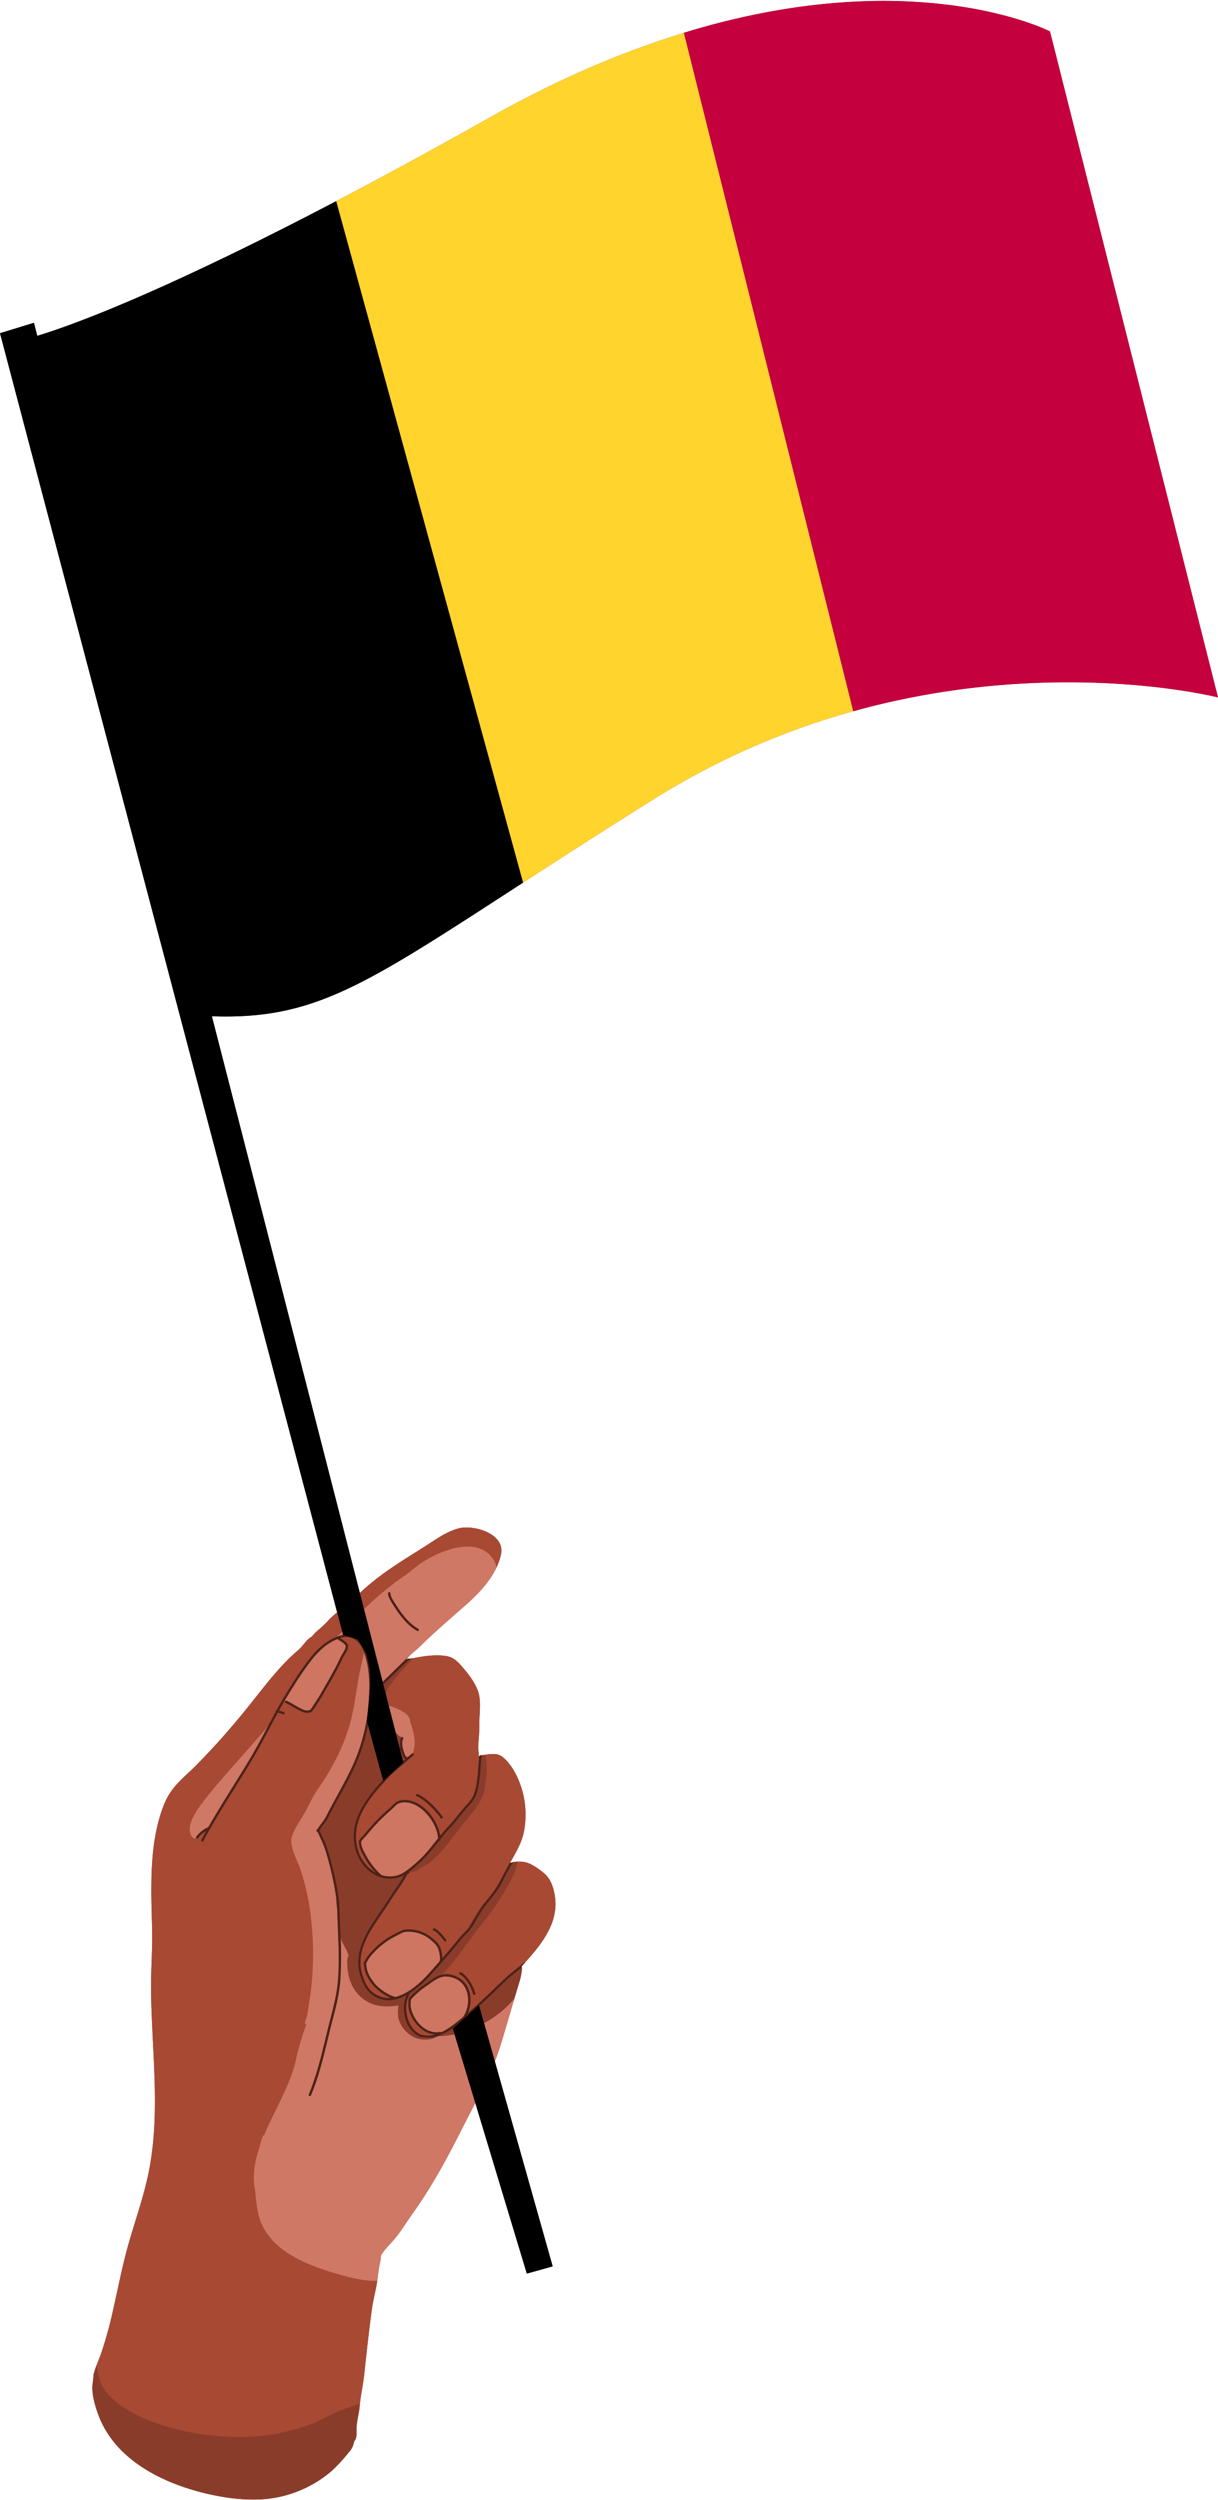
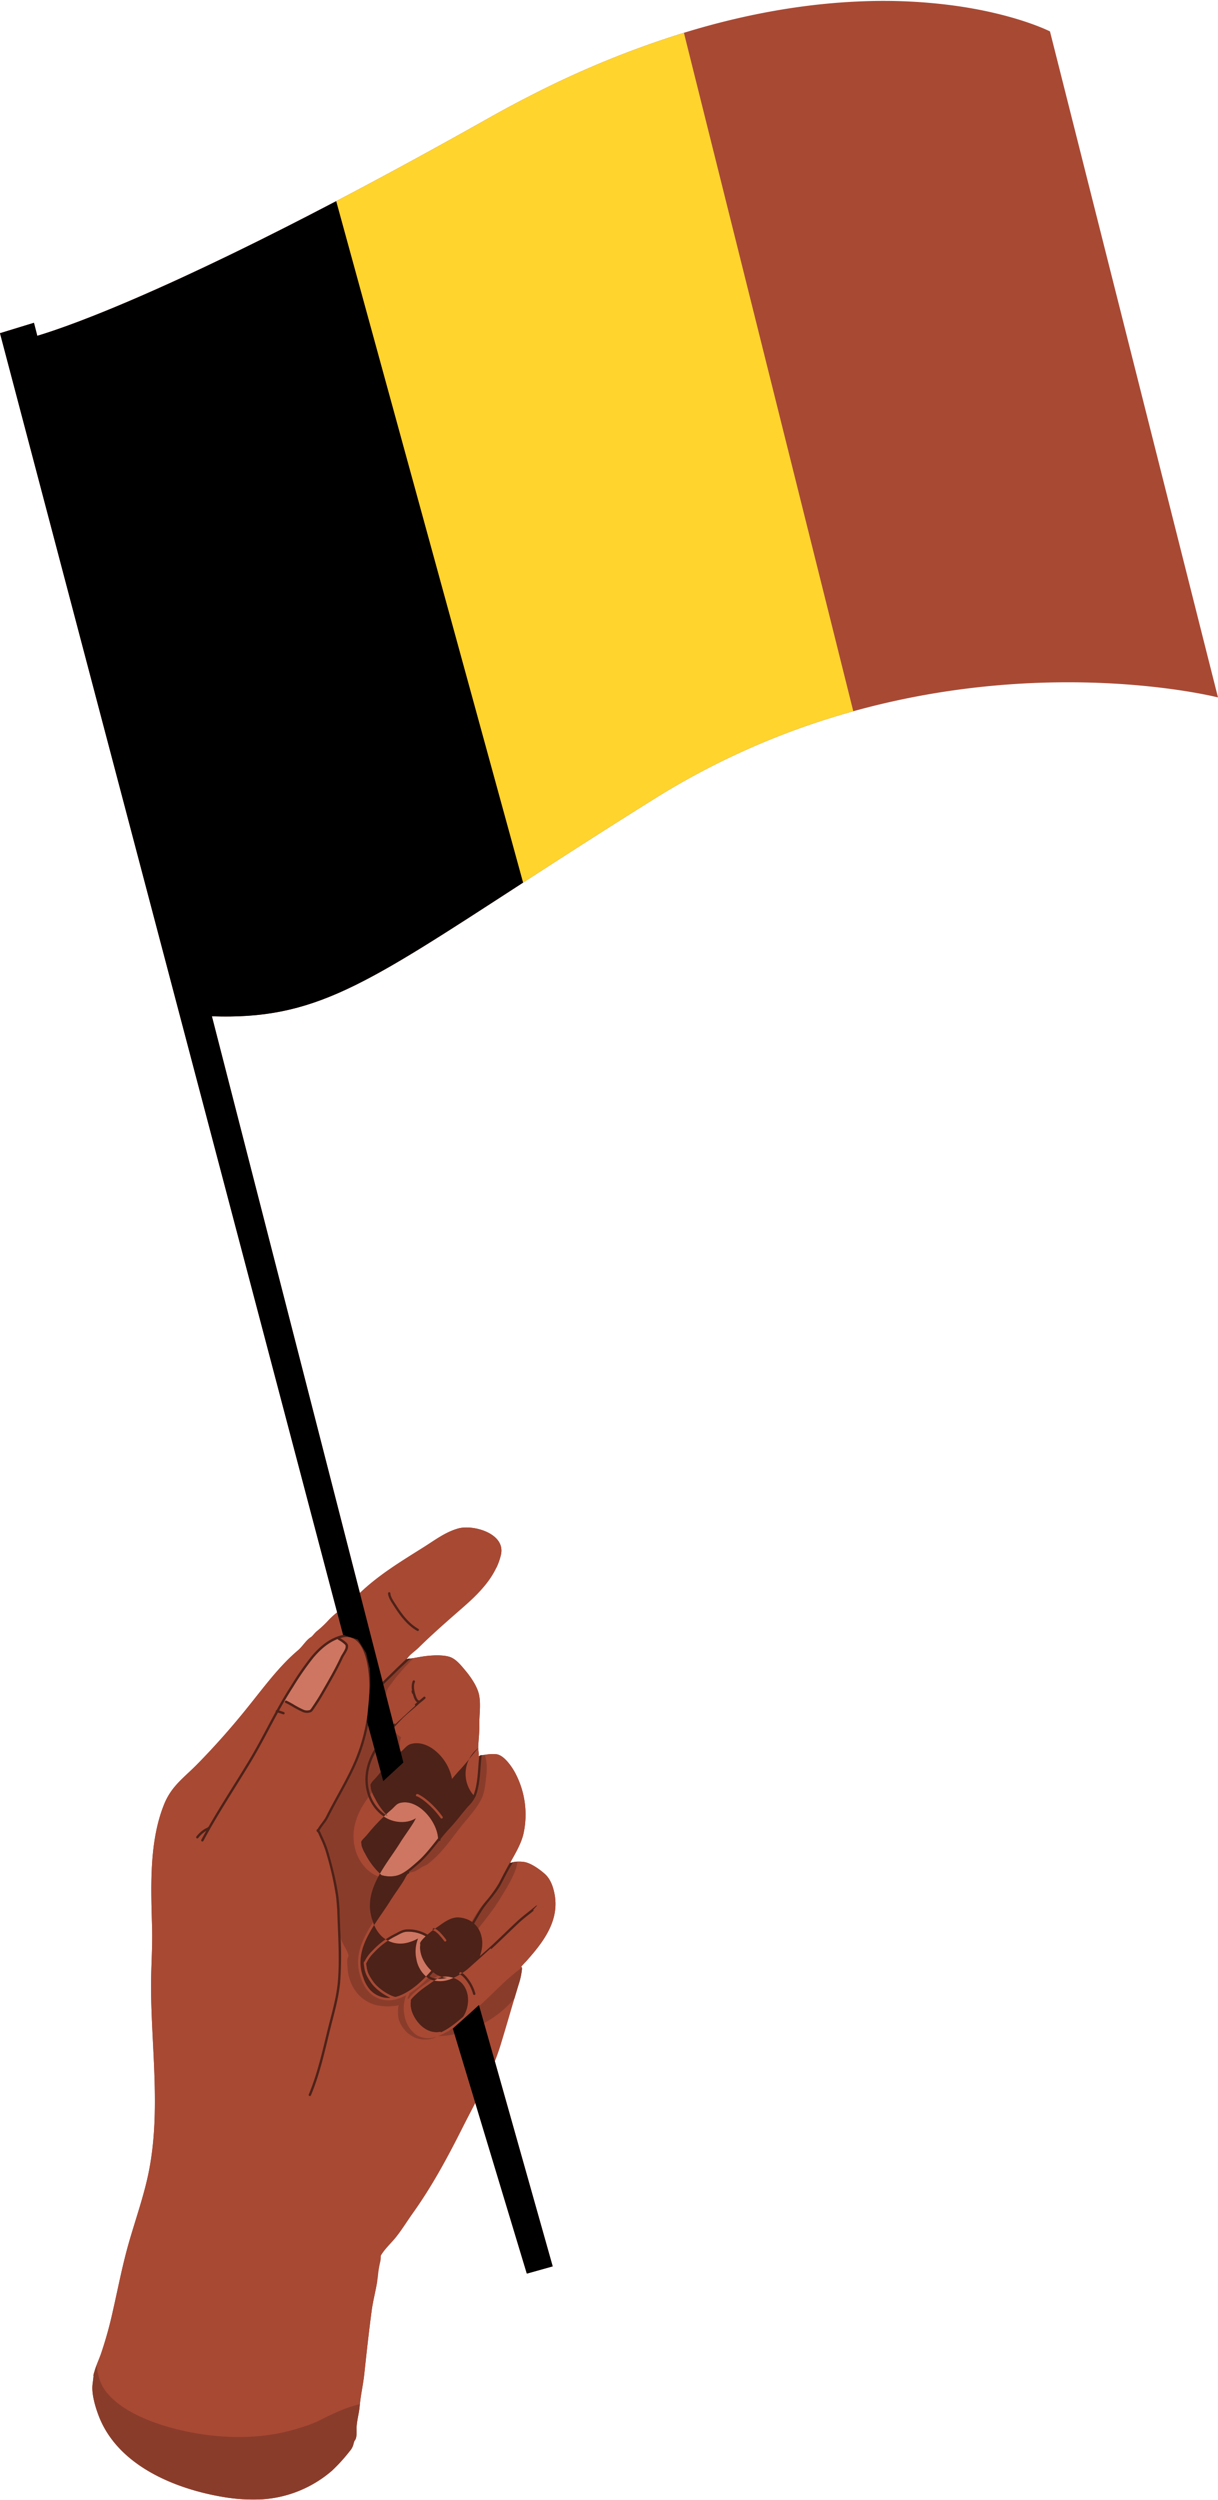
<svg xmlns="http://www.w3.org/2000/svg" data-name="Layer 1" height="1079.5" preserveAspectRatio="xMidYMid meet" version="1.0" viewBox="-0.0 -0.4 526.0 1079.5" width="526.0" zoomAndPan="magnify">
  <g id="change1_1">
    <path d="M1150.176,13.17s-12.933-6.654-37.031-10.5q-1.506-.242-3.07-.466A228.8,228.8,0,0,0,1068.97.177l-.322.013q-4.131.16-8.453.467-4.695.335-9.611.857-7.164.768-14.791,1.981-5.083.816-10.37,1.85t-10.771,2.312q-2.744.639-5.534,1.34-7.543,1.895-15.452,4.284c-.527.159-1.047.307-1.577.47l0,.014a408.637,408.637,0,0,0-63.548,25.763q-3.4,1.706-6.835,3.5-6.879,3.592-13.931,7.563c-24.592,13.851-46.46,25.709-65.866,35.874h0q-12.626,6.614-23.889,12.3-4.961,2.507-9.661,4.84t-9.149,4.5q-2.224,1.086-4.385,2.13-10.807,5.225-20.083,9.486-1.859.855-3.657,1.674-3.6,1.64-6.961,3.138c-28,12.485-44.065,17.916-51.28,20.073l-1.443-5.624-14.669,4.5,145.6,552.38a34.311,34.311,0,0,0-4.427,4.143,46.42,46.42,0,0,1-4.492,4.112,16.929,16.929,0,0,0-1.42,1.513,10.47,10.47,0,0,1-.821.83c-2.206,1.264-3.754,4.11-5.738,5.78-8.245,6.938-15.071,16.384-21.82,24.72a328.045,328.045,0,0,1-21.943,24.725c-5.75,5.777-10.947,9.272-14.108,17.172-6.561,16.4-5.6,36.047-5.146,53.356.223,8.532-.489,17.189-.448,25.754.123,26.017,4.146,52.653-.8,78.526-2.06,10.776-5.831,21.2-8.831,31.714-2.755,9.657-4.643,19.6-6.877,29.376a169.381,169.381,0,0,1-5.177,18.61c-.571,1.608-1.262,3.183-1.865,4.785-.306.81-.595,1.625-.822,2.459-.063.23-.734,2.17-.458,2.238l-.4,3.309c-.627,4.168,1.242,10.261,2.692,14,8.238,21.253,32.721,31.372,53.828,34.889a76.317,76.317,0,0,0,16.68,1,51.209,51.209,0,0,0,30.169-12.377,72.874,72.874,0,0,0,7.648-8.422,7.035,7.035,0,0,0,1.624-3.01,9.8,9.8,0,0,1,.473-1.5c1.17-1.174.82-4.127.872-5.65.1-3.015,1.085-6.172,1.337-9.221.025-.3.06-.6.091-.906.436-4.3,1.428-8.607,1.89-12.908.994-9.226,1.989-18.436,3.225-27.63.581-4.307,1.746-8.47,2.4-12.768.13-.849.248-1.7.329-2.562a42.39,42.39,0,0,1,.929-5.508,9.393,9.393,0,0,0,.252-1.751,8.539,8.539,0,0,1,.046-1.058c1.908-3.176,4.494-5.334,6.74-8.2,2.525-3.215,4.724-6.813,7.1-10.146,8.358-11.711,15.068-24.215,21.514-37.029,1.757-3.49,3.6-6.982,5.413-10.5l22.253,73.671,11.177-3.132-24.979-88.539c.94-2.38,1.8-4.788,2.544-7.231,2.019-6.616,3.944-13.294,5.916-19.933q.921-3.1,1.86-6.19a29.624,29.624,0,0,0,1.315-5.853,3.831,3.831,0,0,0,.033-1.345c-.052-.157-.142-.266-.3-.262q.883-.975,1.783-1.974c7.2-8.027,14.6-17.238,12.746-28.751-.519-3.237-1.68-6.984-4.217-9.286-2.214-2.009-6.157-4.864-9.144-5.276a15.76,15.76,0,0,0-2.767-.136,10.435,10.435,0,0,0-1.82.215l-.061.016c-.259.073-1.211.372-1.3.253.184-.328.373-.661.561-.993.062-.109.123-.217.185-.328,1.944-3.438,3.984-7.08,4.943-10.872a38.386,38.386,0,0,0-3.563-26.7c-1.411-2.615-4.712-7.464-7.945-7.949a18.6,18.6,0,0,0-5.153.25l-.291.034c-.329.034-.668.058-1,.1a4.5,4.5,0,0,0-.573.087,2.379,2.379,0,0,0-.5.288c-.163.106-.288.168-.27.031.178-1.4-.226-2.763-.162-4.159.147-3.09.531-6.122.473-9.237-.079-4.244.685-8.39-.035-12.629-.646-3.806-3.636-8.1-6.017-10.943-1.795-2.142-4.038-5.018-6.806-5.887-2.877-.906-7.1-.71-10.038-.362-1.877.223-3.708.571-5.562.9-.183.033-.365.066-.548.1-.215.038-.455.058-.7.076a4.689,4.689,0,0,0-1.775.333c.07-.1.154-.2.229-.3a13.129,13.129,0,0,1,1.815-1.9c1.1-.971,2.319-1.884,3.288-2.841,6.164-6.085,12.83-11.865,19.379-17.6,5.488-4.805,10.963-10.218,14.1-16.813a27.668,27.668,0,0,0,2-5.656c2.133-9.226-11.993-13.142-18.353-11.4-5.579,1.531-10.2,5.087-15.017,8.116-9.586,6.036-19.314,11.882-27.549,19.779L788.248,438.458c44.362,1.527,65.822-13.263,134.375-57.71,16.044-10.4,34.657-22.423,56.758-36.246a325.837,325.837,0,0,1,85.849-37.768c86.7-24.087,157.5-5.966,157.5-5.966Z" fill="#a84934" transform="translate(-696.735 -.001)" />
  </g>
  <g id="change1_2">
    <path d="M906.6,767.754c-.333,3.12-.727,6.485-2.248,9.292-2.163,3.989-5.655,7.738-8.474,11.262-3.769,4.71-6.974,9.586-11.468,13.707a35,35,0,0,1-2.838,2.493c-.853.62-1.965.924-2.873,1.467a16.665,16.665,0,0,1-2.75,1.663,12.153,12.153,0,0,1-2.478.608.5.5,0,0,1-.471.448,1.362,1.362,0,0,0-.162.125,3.57,3.57,0,0,0-.448.56c-.507.755-.969,1.749-1.124,2.006-1.9,3.132-4.1,6.02-6.041,9.12-3.128,5.008-7.237,10.185-9.958,15.7-2.667,5.4-4,11.123-1.643,17.332a14.4,14.4,0,0,0,3.191,5.608,11.052,11.052,0,0,0,6.2,3.11c.173.018.345.036.518.056a11.147,11.147,0,0,0,1.818,0l-.087-.037a23.252,23.252,0,0,1-6.7-4.609,13.5,13.5,0,0,1-1.787-2.18,21.309,21.309,0,0,1-1.881-3.2,12.263,12.263,0,0,1-.909-3.522c-.046-.355-.112-.71-.154-1.065a3.179,3.179,0,0,1,0-.647.676.676,0,0,1,.127-.306.519.519,0,0,1,.188-.144c.1-.181.5-.924.549-1.014a17.545,17.545,0,0,1,2.907-3.674,33.945,33.945,0,0,1,9.622-7.2c1.587-.787,3.125-1.8,4.945-1.952a15.928,15.928,0,0,1,11.777,4.217,9.889,9.889,0,0,1,2.868,3.443,15.446,15.446,0,0,1,.975,4.728q3.755-4.344,7.388-8.8c1.266-1.558,2.843-2.786,4-4.435.257-.491.487-.983.613-1.264a53.883,53.883,0,0,1,3.7-6.135,26.963,26.963,0,0,1,2.862-3.67,55.592,55.592,0,0,0,5.763-7.918c1.118-2.1,2.119-4.11,3.2-6.081a18.7,18.7,0,0,1,2.475-4.184c1.944-3.438,3.984-7.08,4.943-10.872a38.386,38.386,0,0,0-3.563-26.7c-1.411-2.615-4.712-7.464-7.945-7.949a18.6,18.6,0,0,0-5.153.25,16.814,16.814,0,0,1,.85,4.2A32.585,32.585,0,0,1,906.6,767.754ZM889.3,837.91a.511.511,0,0,1-.715-.093,29.489,29.489,0,0,0-2.615-3.115c-.147-.145-.985-.86-1.215-1.024-.024-.017-.58-.318-.742-.4a.509.509,0,0,1-.286-.171.479.479,0,0,1-.064-.578.486.486,0,0,1,.558-.262,1.138,1.138,0,0,1,.26.1c.277.137.835.46.867.482.252.179,1.178.967,1.339,1.127a30.5,30.5,0,0,1,2.707,3.22A.51.51,0,0,1,889.3,837.91ZM853.947,694.5l-1.793-6.989c8.235-7.9,17.963-13.743,27.549-19.779,4.815-3.029,9.438-6.585,15.017-8.116,6.36-1.744,20.486,2.172,18.353,11.4a27.668,27.668,0,0,1-2,5.656,6.076,6.076,0,0,0-.763-2.8c-6.565-11.778-23.346-4.781-31.687.68-1.874,1.227-3.47,2.707-5.241,4.071-2.324,1.79-4.841,3.328-7.122,5.182-2.855,2.324-5.8,4.565-8.473,7.1C856.521,692.105,855.234,693.3,853.947,694.5Zm19.376,168.1c-.009.015-.023.031-.032.045a1.615,1.615,0,0,0-.249.662.738.738,0,0,0,.068.4l0,.006c0,.136-.015.373-.034.548-.037.352-.076.685-.069.791a12.841,12.841,0,0,0,.659,3.673c1.66,4.605,5.866,9.159,11,9.458-2.4.659-5.447.686-7.542-.673a8.54,8.54,0,0,1-.824-.617,11.625,11.625,0,0,1-1.8-2.02,13.779,13.779,0,0,1-2.076-5.073,14.776,14.776,0,0,1,.278-7.117A1.793,1.793,0,0,0,873.323,862.592Zm-13.654,121.9c-.658,4.3-1.823,8.461-2.4,12.768-1.236,9.194-2.231,18.4-3.225,27.63-.462,4.3-1.454,8.609-1.89,12.908-5.628,1.186-11.815,4.228-15.821,6.179a56.8,56.8,0,0,1-6.211,2.775c-3.056,1.063-6.188,2-9.328,2.784-16.611,4.146-35.946,2.682-52.332-2.206-9.164-2.733-21.233-7.837-26.772-16.144-1.977-2.966-2.785-6.658-3.271-10.2.6-1.6,1.294-3.177,1.865-4.785a169.381,169.381,0,0,0,5.177-18.61c2.234-9.779,4.122-19.719,6.877-29.376,3-10.513,6.771-20.938,8.831-31.714,4.949-25.873.926-52.509.8-78.526-.041-8.565.671-17.222.448-25.754-.455-17.309-1.415-36.96,5.146-53.356,3.161-7.9,8.358-11.395,14.108-17.172a328.045,328.045,0,0,0,21.943-24.725c6.749-8.336,13.575-17.782,21.82-24.72,1.984-1.67,3.532-4.516,5.738-5.78a10.47,10.47,0,0,0,.821-.83,16.929,16.929,0,0,1,1.42-1.513,46.42,46.42,0,0,0,4.492-4.112,34.311,34.311,0,0,1,4.427-4.143l2.184,8.287a18.649,18.649,0,0,1-1.415,1.366q-.575.495-1.164.972c-4.153,1.642-7.648,4.73-10.684,8.332a126.317,126.317,0,0,0-8.865,12.783c-2.222,3.419-4.246,6.928-6.2,10.471a.51.51,0,0,0-.315.222.559.559,0,0,0-.079.46l.007.015q-1.686,3.08-3.328,6.179c-2.413,3.123-5.2,6.065-7.763,9-6.668,7.653-13.65,15.2-19.881,23.207-2.556,3.284-8.233,10.8-5.412,15.328.24.382.9,1.058,1.394.94a2.675,2.675,0,0,0,.659-.268.5.5,0,0,0,.168.236.513.513,0,0,0,.713-.115,13.011,13.011,0,0,1,3.3-3,1.78,1.78,0,0,1,.16-.1c-.721,1.289-1.437,2.582-2.134,3.889a.51.51,0,1,0,.9.48c6.328-11.858,13.753-22.895,20.657-34.4,4.121-6.868,7.674-13.983,11.5-20.967l.168-.006c.526.144,1.628.534,2.086.69a.51.51,0,0,0,.331-.965c-.446-.154-1.48-.516-2.051-.682q1.1-1.992,2.25-3.962a2.218,2.218,0,0,0,.271.122.512.512,0,0,0,.287.56c.12.059.727.35.778.375.6.3,1.164.654,1.759.96a41.1,41.1,0,0,0,4.707,2.522,4.649,4.649,0,0,0,3.7.135,2.658,2.658,0,0,0,.813-.74c.321-.406.617-.9.816-1.192,1.2-1.766,2.368-3.559,3.436-5.41,3.027-5.246,6.173-10.56,8.708-16.051.377-.818,1.208-1.944,1.741-3.061a4.07,4.07,0,0,0,.5-2.449,2.647,2.647,0,0,0-.808-1.207,14.386,14.386,0,0,0-2.555-1.845c.154-.047.3-.109.456-.151,4.134-1.129,6.867.769,8.667,3.845a17.218,17.218,0,0,1,1.119,2.337c-.395,2.778-1.207,5.549-1.741,8.2-1.442,7.171-2.123,14.425-3.967,21.519-2.7,10.391-8.124,20.868-14.28,29.562-2.165,3.054-3.684,6.642-5.488,9.921-1.773,3.225-5.016,7.464-5.812,11.135-.771,3.573,2.469,9.691,3.686,13.014a96.657,96.657,0,0,1,4.763,21.945,131.435,131.435,0,0,1-.01,30.37c-.455,3.784-1.183,7.543-1.689,11.312-.069.514-1.1,2.892-.941,3.265a1.451,1.451,0,0,0,.564.536,115.287,115.287,0,0,0-4.4,15.054c-2.274,10.8-9.247,21.861-13.881,32.967l-.129-.1c-.437-.216-1.255,2.881-1.8,5.168-2.134,6.308-3.168,12.622-1.821,18.907a69.591,69.591,0,0,0,1.11,8.815c3.284,17.331,23,23.931,37.984,27.921C849.782,983.523,855.066,984.743,859.669,984.492Zm4.782-256.049a6.625,6.625,0,0,0-.972,3.2l1.12,4.366c3.065,1.333,7.157,2.426,8.815,5.26a3.926,3.926,0,0,1,.486,1.878,20.411,20.411,0,0,1,.856,2.717,24,24,0,0,1,.7,2.8c.125.826.282,1.673.35,2.5a14.442,14.442,0,0,1-.814,5.6.5.5,0,0,1,.412.437.611.611,0,0,1-.225.5c-.392.368-2.393,1.962-2.537,2.1-2.611,2.4-5.466,4.526-7.918,7.107-3.986,4.2-8.223,8.838-11.042,14.01-2.78,5.1-4.176,10.717-2.54,16.94a16.675,16.675,0,0,0,7.921,10.473,28.989,28.989,0,0,1-5.523-7.7,16.983,16.983,0,0,1-1.6-3.561,13.89,13.89,0,0,1-.245-1.462c-.007-.056-.027-.375-.034-.5l-.03-.068a.51.51,0,0,1,.118-.507,5.873,5.873,0,0,1,.321-.615,7.794,7.794,0,0,1,1.065-1.259c1.237-1.236,2.29-2.659,3.446-3.974a84.016,84.016,0,0,1,8.5-8.4c.607-.52,1.307-1.325,2.057-1.969a5.014,5.014,0,0,1,1.736-1.054c3.534-1.06,7.166.116,10.244,2.467a20.881,20.881,0,0,1,7.715,12.575c1.076-1.324,2.167-2.615,3.3-3.823,2.875-3.051,5.334-6.431,8.079-9.568a14.078,14.078,0,0,0,3.02-4.122c1.994-5.185,1.834-11.317,2.472-16.894-.163.106-.288.168-.27.031.178-1.4-.226-2.763-.162-4.159.147-3.09.531-6.122.473-9.237-.079-4.244.685-8.39-.035-12.629-.646-3.806-3.636-8.1-6.017-10.943-1.795-2.142-4.038-5.018-6.806-5.887-2.877-.906-7.1-.71-10.038-.362-1.877.223-3.708.571-5.562.9-.791.834-1.576,1.673-2.363,2.5A79.741,79.741,0,0,0,864.451,728.443Zm12,46.078a.583.583,0,0,1,.448-.221,1.419,1.419,0,0,1,.553.142,25.344,25.344,0,0,1,2.826,1.778,37.768,37.768,0,0,1,7.573,7.871.51.51,0,0,1-.811.62,36.716,36.716,0,0,0-7.359-7.663c-.1-.071-1.208-.86-2.067-1.364a6.754,6.754,0,0,0-.676-.343.512.512,0,0,1-.487-.82Zm36.213,45.046c-3.321,5.474-7.614,10.416-11.447,15.527-4.46,5.945-8.337,12.054-13.724,17.22a7.486,7.486,0,0,1,1.886-.242,11.836,11.836,0,0,1,3.487.645c6.741,2.258,8.431,10.058,5.956,16.064,5.7-4.806,10.814-10.077,16.269-15.141,2.5-2.319,5.429-4.384,8.032-6.6a.5.5,0,0,1,.471-.091c7.2-8.027,14.6-17.238,12.746-28.751-.519-3.237-1.68-6.984-4.217-9.286-2.214-2.009-6.157-4.864-9.144-5.276a15.76,15.76,0,0,0-2.767-.136,21.434,21.434,0,0,1-.672,3.036C917.973,811.108,915.154,815.46,912.664,819.567Zm-10.991,41.5a.509.509,0,0,1-.635-.343,17.2,17.2,0,0,0-2.992-6.01,14.145,14.145,0,0,0-1.837-1.984,7.981,7.981,0,0,0-.776-.423.951.951,0,0,1-.258-.213.531.531,0,0,1-.11-.319.519.519,0,0,1,.125-.343.563.563,0,0,1,.468-.193.508.508,0,0,1,.441.262,5.893,5.893,0,0,1,.769.451,15.123,15.123,0,0,1,1.976,2.125,18.209,18.209,0,0,1,3.172,6.355A.509.509,0,0,1,901.673,861.063Z" fill="#a84934" transform="translate(-696.735 -.001)" />
  </g>
  <g id="change2_1">
-     <path d="M844.515,704.157l.386,1.465c-.341.06-.689.131-1.049.229a18.336,18.336,0,0,0-1.916.644q.588-.478,1.164-.972A18.649,18.649,0,0,0,844.515,704.157Zm65.79-30.289a6.076,6.076,0,0,1,.763,2.8c-3.139,6.595-8.614,12.008-14.1,16.813-6.549,5.733-13.215,11.513-19.379,17.6-.969.957-2.185,1.87-3.288,2.841-.9.7-1.707,1.534-2.536,2.317-.878.828-1.709,1.7-2.522,2.588-.193.181-.385.359-.578.539-.648.608-3.732,3.655-6.663,6.515L853.947,694.5c1.287-1.2,2.574-2.391,3.835-3.591,2.669-2.539,5.618-4.78,8.473-7.1,2.281-1.854,4.8-3.392,7.122-5.182,1.771-1.364,3.367-2.844,5.241-4.071C886.959,669.087,903.74,662.09,910.305,673.868Zm-32.912,29.1c-4.192-2.336-7.3-6.614-9.81-10.6-.823-1.31-2.2-3.125-2.253-4.744a.511.511,0,0,0-1.021.032c.056,1.783,1.5,3.813,2.409,5.253,2.6,4.124,5.839,8.53,10.181,10.95a.51.51,0,0,0,.494-.892ZM843.78,835.059l0,.124c0-.034,0-.069.006-.1Zm72.006,19.328-.3.287q1.442-1.224,2.882-2.5C917.477,852.9,916.605,853.626,915.786,854.387Zm-26.868,24.3c-1,.092-2.012.131-3.019.176-.051.018-.1.043-.152.062-.2.071-.425.128-.641.19a5.523,5.523,0,0,1-1.455.748,12.6,12.6,0,0,1-7.142-.12,12.856,12.856,0,0,1-7.6-8.224,15.135,15.135,0,0,1-.014-6.118c-.079.368-2.266.458-2.587.48a21.09,21.09,0,0,1-8.025-.663c-7.452-2.481-11.214-9.235-11.5-16.5-.051-1.276-.313-3.135.4-4.308.221-.36-.477-1.969-.629-2.31-.7-1.584-2.423-4.055-2.732-6.046a161,161,0,0,1-.158,19.178c-.607,7.293-2.767,14.263-4.494,21.325-2.267,9.28-4.437,19.051-8.143,27.853a.51.51,0,1,1-.94-.395c3.683-8.752,5.836-18.472,8.092-27.7,1.714-7.011,3.864-13.93,4.469-21.169.825-9.923.017-20.326-.267-30.274-.009-.308-.037-.613-.051-.919-.16-1.115-.3-2.232-.348-3.36-.03-.655-.073-1.311-.115-1.967a134.5,134.5,0,0,0-3.951-17.82,42.15,42.15,0,0,0-2.713-7.284c-.387-.805-.718-1.631-1.087-2.444a1.452,1.452,0,0,0-.277-.306,1.906,1.906,0,0,1-.316-.392.645.645,0,0,1-.039-.59.623.623,0,0,1,.323-.323.537.537,0,0,1,.094-.023c1.077-1.922,2.7-3.518,3.7-5.507,3.752-7.5,8.192-14.679,11.64-22.339a78.3,78.3,0,0,0,6.548-25.055l.067-.722q.372-4.245.367-8.615c0-3.431-.44-9.477-2.312-14.183-.395,2.778-1.207,5.549-1.741,8.2-1.442,7.171-2.123,14.425-3.967,21.519-2.7,10.391-8.124,20.868-14.28,29.562-2.165,3.054-3.684,6.642-5.488,9.921-1.773,3.225-5.016,7.464-5.812,11.135-.771,3.573,2.469,9.691,3.686,13.014a96.657,96.657,0,0,1,4.763,21.945,131.435,131.435,0,0,1-.01,30.37c-.455,3.784-1.183,7.543-1.689,11.312-.069.514-1.1,2.892-.941,3.265a1.451,1.451,0,0,0,.564.536,115.287,115.287,0,0,0-4.4,15.054c-2.274,10.8-9.247,21.861-13.881,32.967l-.129-.1c-.437-.216-1.255,2.881-1.8,5.168-2.134,6.308-3.168,12.622-1.821,18.907a69.591,69.591,0,0,0,1.11,8.815c3.284,17.331,23,23.931,37.984,27.921,3.728.993,9.012,2.213,13.615,1.962.13-.849.248-1.7.329-2.562a42.39,42.39,0,0,1,.929-5.508,9.393,9.393,0,0,0,.252-1.751,8.539,8.539,0,0,1,.046-1.058c1.908-3.176,4.494-5.334,6.74-8.2,2.525-3.215,4.724-6.813,7.1-10.146,8.358-11.711,15.068-24.215,21.514-37.029,1.757-3.49,3.6-6.982,5.413-10.5l-8.978-29.723A31.193,31.193,0,0,1,888.918,878.683Zm-4.259.559a12.122,12.122,0,0,1-6.222-.053A9.214,9.214,0,0,0,884.659,879.242Zm21.122-6.027,4.664,16.527c.94-2.38,1.8-4.788,2.544-7.231,2.019-6.616,3.944-13.294,5.916-19.933A44.44,44.44,0,0,1,905.781,873.215ZM869.025,749.174c.132.116.728.433,1.019.637a.5.5,0,0,1,.757.621c-.835,1.81-.145,4.494.487,6.245a5.372,5.372,0,0,0,.664,1.325.833.833,0,0,0,.448.368.481.481,0,0,1,.23.12c.663-.536,1.6-1.291,1.852-1.531l.007-.007a.513.513,0,0,1,.35-.2.506.506,0,0,1,.151.013,14.442,14.442,0,0,0,.814-5.6c-.068-.83-.225-1.677-.35-2.5a24,24,0,0,0-.7-2.8,20.411,20.411,0,0,0-.856-2.717,3.926,3.926,0,0,0-.486-1.878c-1.658-2.834-5.75-3.927-8.815-5.26l3.037,11.834A17.824,17.824,0,0,0,869.025,749.174Zm5.48,125.692a9.914,9.914,0,0,0,1.8,2.02A11.625,11.625,0,0,1,874.505,874.866ZM781.523,792.69a14.011,14.011,0,0,1,3.546-3.24,6.748,6.748,0,0,1,.88-.453,2.093,2.093,0,0,0,.585-.343.492.492,0,0,1,.226-.132c5.593-9.808,11.776-19.183,17.6-28.886,2.888-4.815,5.5-9.751,8.115-14.679-2.413,3.123-5.2,6.065-7.763,9-6.668,7.653-13.65,15.2-19.881,23.207-2.556,3.284-8.233,10.8-5.412,15.328.24.382.9,1.058,1.394.94a2.675,2.675,0,0,0,.659-.268A.5.5,0,0,1,781.523,792.69Z" fill="#cf7865" transform="translate(-696.735 -.001)" />
-   </g>
+     </g>
  <g id="change3_1">
    <path d="M888.918,878.683c-1,.092-2.012.131-3.019.176a28.725,28.725,0,0,0,7.637-4.406l-1.258,1.125.738,2.441A31.193,31.193,0,0,1,888.918,878.683Zm26.563-24.009c-3.979,3.709-7.787,7.517-11.779,11.17l2.079,7.371a44.44,44.44,0,0,0,13.124-10.637q.921-3.1,1.86-6.19a29.624,29.624,0,0,0,1.315-5.853,3.831,3.831,0,0,0,.033-1.345c-1.243.995-2.51,1.982-3.75,2.989Q916.925,853.451,915.481,854.674Zm-85.363,192.078c-3.056,1.063-6.188,2-9.328,2.784-16.611,4.146-35.946,2.682-52.332-2.206-9.164-2.733-21.233-7.837-26.772-16.144-1.977-2.966-2.785-6.658-3.271-10.2-.306.81-.595,1.625-.822,2.459-.063.23-.734,2.17-.458,2.238l-.4,3.309c-.627,4.168,1.242,10.261,2.692,14,8.238,21.253,32.721,31.372,53.828,34.889a76.317,76.317,0,0,0,16.68,1,51.209,51.209,0,0,0,30.169-12.377,72.874,72.874,0,0,0,7.648-8.422,7.035,7.035,0,0,0,1.624-3.01,9.8,9.8,0,0,1,.473-1.5c1.17-1.174.82-4.127.872-5.65.1-3.015,1.085-6.172,1.337-9.221.025-.3.06-.6.091-.906-5.628,1.186-11.815,4.228-15.821,6.179A56.8,56.8,0,0,1,830.118,1046.752Zm68.858-267.167c-2.755,3.15-5.221,6.534-8.1,9.6-1.354,1.438-2.643,3-3.92,4.586,0,.11.014.222.014.331a.491.491,0,0,1-.664.479c-2.8,3.507-5.57,7.105-8.848,9.915-1.228,1.052-2.608,2.284-4.093,3.38a.5.5,0,0,1,.116.31.618.618,0,0,1-.012.062,12.153,12.153,0,0,0,2.478-.608,16.665,16.665,0,0,0,2.75-1.663c.908-.543,2.02-.847,2.873-1.467a35,35,0,0,0,2.838-2.493c4.494-4.121,7.7-9,11.468-13.707,2.819-3.524,6.311-7.273,8.474-11.262,1.521-2.807,1.915-6.172,2.248-9.292a32.585,32.585,0,0,0,.318-6.161,16.814,16.814,0,0,0-.85-4.2l-.291.034c-.329.034-.668.058-1,.1-.725,5.785-.507,12.219-2.588,17.634A15.093,15.093,0,0,1,898.976,779.585Zm-35.448,82.724c-.173-.02-.345-.038-.518-.056C863.183,862.276,863.355,862.294,863.528,862.309Zm-1.237-135.3,1.188,4.629a6.625,6.625,0,0,1,.972-3.2,79.741,79.741,0,0,1,8.468-10.327c.787-.832,1.572-1.671,2.363-2.5-.183.033-.365.066-.548.1-.215.038-.455.058-.7.076q-2.343,2.141-4.669,4.323C868.682,720.744,865.344,724.04,862.291,727.013Zm6.95-8.19q1.62-1.514,3.243-3.006a13.129,13.129,0,0,1,1.815-1.9c-.9.7-1.707,1.534-2.536,2.317C870.885,717.063,870.054,717.934,869.241,718.823ZM838.509,784.39c-1.039,2.075-2.771,3.723-3.843,5.766l.054.058a1.729,1.729,0,0,1,.321.436c.367.808.693,1.623,1.08,2.422a43.512,43.512,0,0,1,2.777,7.459c2.17,7.952,4.264,16.019,4.5,24.309.1,3.365.251,6.785.383,10.219l.011.022c0,.033,0,.068-.006.1.011.289.023.577.034.866.309,1.991,2.029,4.462,2.732,6.046.152.341.85,1.95.629,2.31-.717,1.173-.455,3.032-.4,4.308.289,7.266,4.051,14.02,11.5,16.5a21.09,21.09,0,0,0,8.025.663c.321-.022,2.508-.112,2.587-.48a15.135,15.135,0,0,0,.014,6.118,12.856,12.856,0,0,0,7.6,8.224,12.6,12.6,0,0,0,7.142.12,5.523,5.523,0,0,0,1.455-.748c-.15.043-.292.093-.447.131a9.214,9.214,0,0,1-6.222-.053,7.257,7.257,0,0,1-1.859-.832,12.834,12.834,0,0,1-5.15-8.365,15.294,15.294,0,0,1,.745-8.809c-.639.342-1.284.661-1.938.933a18.15,18.15,0,0,1-2.243.765.6.6,0,0,1-.238.107.951.951,0,0,1-.2.009,11.793,11.793,0,0,1-11.449-3.112,15.4,15.4,0,0,1-3.443-5.99c-2.464-6.5-1.109-12.49,1.683-18.145,2.735-5.542,6.859-10.751,10.006-15.784,1.937-3.1,4.134-5.982,6.034-9.11.129-.213.468-.921.87-1.6a11.44,11.44,0,0,1-3.657,1.417c-8.429,1.489-15.391-4.743-17.448-12.56-1.71-6.5-.27-12.365,2.63-17.687a62.9,62.9,0,0,1,9.317-12.219l-6.436-23.62a77.869,77.869,0,0,1-5.5,17.42C846.713,769.686,842.265,776.877,838.509,784.39Zm3.47,36.2c.052,1.128.188,2.245.348,3.36-.081-1.785-.232-3.562-.463-5.327C841.906,819.277,841.949,819.933,841.979,820.588ZM869.875,750a.5.5,0,0,1,.169-.193c-.291-.2-.887-.521-1.019-.637a17.824,17.824,0,0,1-1.389-1.332l1.672,6.516c.107-.14.192-.252.25-.331A7.218,7.218,0,0,1,869.875,750Zm1.9,9.194a2.187,2.187,0,0,1-.638-.579,6.339,6.339,0,0,1-.808-1.594,17.171,17.171,0,0,1-.508-1.661l-.193.25,1.147,4.468C871.111,759.789,871.448,759.5,871.777,759.2Zm28.007,71.458c-.126.281-.356.773-.613,1.264.011-.015.025-.029.036-.044,2.1-3.025,3.7-6.429,5.88-9.39.4-.545.827-1.09,1.26-1.635a26.963,26.963,0,0,0-2.862,3.67A53.883,53.883,0,0,0,899.784,830.656ZM917.6,803c.062-.109.123-.217.185-.328a18.7,18.7,0,0,0-2.475,4.184C916.016,805.552,916.759,804.27,917.6,803Zm-11.689,20.1c-2.175,2.954-3.772,6.348-5.86,9.365-1.174,1.695-2.787,2.951-4.081,4.543q-6.663,8.2-13.763,16.009a41.773,41.773,0,0,1-8.645,7.385.511.511,0,0,1-.046.354,10.308,10.308,0,0,0-.8,1.929,1.793,1.793,0,0,0,.616-.084,10.911,10.911,0,0,1,1.2-1.453,40.073,40.073,0,0,1,6.247-5.094c2-1.408,4.237-3.123,6.72-3.731,5.387-5.166,9.264-11.275,13.724-17.22,3.833-5.111,8.126-10.053,11.447-15.527,2.49-4.107,5.309-8.459,6.876-13.026a21.434,21.434,0,0,0,.672-3.036,10.435,10.435,0,0,0-1.82.215l-.061.016c-2.031,3.121-3.517,6.292-5.32,9.677C911.172,816.859,908.219,819.957,905.907,823.091Z" fill="#8a3c2b" transform="translate(-696.735 -.001)" />
  </g>
  <g id="change4_1">
    <path d="M819.808,734.284s-.01.045-.017.106a2.218,2.218,0,0,1-.271-.122c1.194-2.055,2.418-4.1,3.722-6.1a124.835,124.835,0,0,1,8.792-12.68c3-3.557,6.448-6.6,10.579-8.15a.5.5,0,0,0,.267.386,13.114,13.114,0,0,1,2.63,1.844,1.644,1.644,0,0,1,.514.671,3.022,3.022,0,0,1-.413,1.81c-.537,1.122-1.369,2.253-1.746,3.074-2.523,5.463-5.655,10.751-8.665,15.967-1.058,1.832-2.209,3.6-3.4,5.349-.188.276-.467.747-.774,1.133a1.652,1.652,0,0,1-.467.458,3.647,3.647,0,0,1-2.88-.176,39.924,39.924,0,0,1-4.6-2.473c-.6-.309-1.165-.664-1.768-.965l-.808-.39-.029-.014A.512.512,0,0,0,819.808,734.284Zm47.618,75.389c3.522-.622,6.776-3.737,9.365-5.953,3.39-2.907,6.235-6.662,9.127-10.282-.281-4.482-3.339-9.776-7.425-12.9-2.809-2.145-6.11-3.264-9.335-2.3a4.753,4.753,0,0,0-1.717,1.166c-.615.578-1.193,1.215-1.7,1.653a82.837,82.837,0,0,0-8.4,8.3c-1.168,1.332-2.238,2.77-3.492,4.024a7,7,0,0,0-.933,1.094c-.064.1-.188.357-.249.487.021.185.027.459.036.525.054.455.127.916.225,1.361a15.975,15.975,0,0,0,1.531,3.338,31.561,31.561,0,0,0,6.879,9.015.5.5,0,0,1,.068.1A12.755,12.755,0,0,0,867.426,809.673Zm14.023,42.649c1.742-1.917,3.442-3.869,5.145-5.82.038-.31.158-.978.179-1.216v0a14.677,14.677,0,0,0-.906-4.472,8.93,8.93,0,0,0-2.608-3.071,14.9,14.9,0,0,0-11.011-3.96c-1.687.142-3.1,1.119-4.575,1.849a33.02,33.02,0,0,0-9.34,6.992,16.51,16.51,0,0,0-2.743,3.446l-.563,1.048a.579.579,0,0,1-.091.125.488.488,0,0,1-.088.06c-.008.017,0,.037-.015.052,0,.086,0,.184.008.231.041.35.108.7.152,1.05a11.288,11.288,0,0,0,.827,3.235,20.541,20.541,0,0,0,1.793,3.044,12.553,12.553,0,0,0,1.653,2.018,22.247,22.247,0,0,0,6.409,4.413c.14.062.894.36,1.469.532.122.035.257.064.351.083a16.629,16.629,0,0,0,2.348-.784C874.286,859.324,878.427,855.643,881.449,852.322Zm5.255,24.715a.509.509,0,0,1,.49.194c3.532-1.628,6.591-4.193,9.558-6.7,3.716-5.6,2.786-14.5-4.212-16.846a10.872,10.872,0,0,0-3.176-.593c-3.044-.046-5.672,2.148-8.006,3.789a39.09,39.09,0,0,0-6.085,4.954,11.746,11.746,0,0,0-.968,1.117,2.931,2.931,0,0,0-.214.372,1.023,1.023,0,0,1,.05.292c.012.4-.12,1.212-.11,1.381a11.835,11.835,0,0,0,.6,3.377C876.37,873.2,881.082,878.061,886.7,877.037Z" fill="#ce7662" transform="translate(-696.735 -.001)" />
  </g>
  <g id="change5_1">
-     <path d="M843.852,705.851c.36-.1.708-.169,1.049-.229l.012.043,6.365,1.95,3.531,5.813,1.6,6.816.222,7.173-.783,8.4q.372-4.245.367-8.615c0-3.431-.44-9.477-2.312-14.183a17.218,17.218,0,0,0-1.119-2.337c-1.8-3.076-4.533-4.974-8.667-3.845-.155.042-.3.1-.456.151a14.386,14.386,0,0,1,2.555,1.845,2.647,2.647,0,0,1,.808,1.207,4.07,4.07,0,0,1-.5,2.449c-.533,1.117-1.364,2.243-1.741,3.061-2.535,5.491-5.681,10.805-8.708,16.051-1.068,1.851-2.234,3.644-3.436,5.41-.2.291-.5.786-.816,1.192a2.658,2.658,0,0,1-.813.74,4.649,4.649,0,0,1-3.7-.135,41.1,41.1,0,0,1-4.707-2.522c-.6-.306-1.159-.661-1.759-.96-.051-.025-.658-.316-.778-.375a.512.512,0,0,1-.287-.56c.007-.061.017-.105.017-.106a.512.512,0,0,1,.669-.274l.029.014.808.39c.6.3,1.171.656,1.768.965a39.924,39.924,0,0,0,4.6,2.473,3.647,3.647,0,0,0,2.88.176,1.652,1.652,0,0,0,.467-.458c.307-.386.586-.857.774-1.133,1.188-1.747,2.339-3.517,3.4-5.349,3.01-5.216,6.142-10.5,8.665-15.967.377-.821,1.209-1.952,1.746-3.074a3.022,3.022,0,0,0,.413-1.81,1.644,1.644,0,0,0-.514-.671,13.114,13.114,0,0,0-2.63-1.844.5.5,0,0,1-.267-.386c-4.131,1.547-7.583,4.593-10.579,8.15a124.835,124.835,0,0,0-8.792,12.68c-1.3,2.006-2.528,4.047-3.722,6.1q-1.146,1.971-2.25,3.962c.571.166,1.605.528,2.051.682a.51.51,0,0,1-.331.965c-.458-.156-1.56-.546-2.086-.69l-.168.006c-3.83,6.984-7.383,14.1-11.5,20.967-6.9,11.508-14.329,22.545-20.657,34.4a.51.51,0,1,1-.9-.48c.7-1.307,1.413-2.6,2.134-3.889a1.78,1.78,0,0,0-.16.1,13.011,13.011,0,0,0-3.3,3,.513.513,0,0,1-.713.115.541.541,0,0,1-.115-.712,14.011,14.011,0,0,1,3.546-3.24,6.748,6.748,0,0,1,.88-.453,2.093,2.093,0,0,0,.585-.343.492.492,0,0,1,.226-.132c5.593-9.808,11.776-19.183,17.6-28.886,2.888-4.815,5.5-9.751,8.115-14.679q1.647-3.1,3.328-6.179l-.007-.015a.559.559,0,0,1,.079-.46.51.51,0,0,1,.315-.222c1.953-3.543,3.977-7.052,6.2-10.471a126.317,126.317,0,0,1,8.865-12.783c3.036-3.6,6.531-6.69,10.684-8.332A18.336,18.336,0,0,1,843.852,705.851ZM837.6,783.932c-.992,1.989-2.62,3.585-3.7,5.507a.537.537,0,0,0-.094.023.623.623,0,0,0-.323.323.645.645,0,0,0,.039.59,1.906,1.906,0,0,0,.316.392,1.452,1.452,0,0,1,.277.306c.369.813.7,1.639,1.087,2.444a42.15,42.15,0,0,1,2.713,7.284,134.5,134.5,0,0,1,3.951,17.82c.231,1.765.382,3.542.463,5.327.014.306.042.611.051.919.284,9.948,1.092,20.351.267,30.274-.605,7.239-2.755,14.158-4.469,21.169-2.256,9.228-4.409,18.948-8.092,27.7a.51.51,0,1,0,.94.395c3.706-8.8,5.876-18.573,8.143-27.853,1.727-7.062,3.887-14.032,4.494-21.325a161,161,0,0,0,.158-19.178c-.011-.289-.023-.577-.034-.866l0-.124c-.132-3.434-.287-6.854-.383-10.219-.235-8.29-2.329-16.357-4.5-24.309a43.512,43.512,0,0,0-2.777-7.459c-.387-.8-.713-1.614-1.08-2.422a1.729,1.729,0,0,0-.321-.436l-.054-.058c1.072-2.043,2.8-3.691,3.843-5.766,3.756-7.513,8.2-14.7,11.657-22.379a77.869,77.869,0,0,0,5.5-17.42l-.472-1.731.59-6.322a78.3,78.3,0,0,1-6.548,25.055C845.787,769.253,841.347,776.431,837.6,783.932Zm31.068-64.57c-.648.608-3.732,3.655-6.663,6.515l.291,1.136c3.053-2.973,6.391-6.269,7.07-6.906q2.331-2.184,4.669-4.323a4.689,4.689,0,0,0-1.775.333c.07-.1.154-.2.229-.3q-1.623,1.493-3.243,3.006C869.048,719,868.856,719.182,868.663,719.362Zm18.019,114.613c-.161-.16-1.087-.948-1.339-1.127-.032-.022-.59-.345-.867-.482a1.138,1.138,0,0,0-.26-.1.486.486,0,0,0-.558.262.479.479,0,0,0,.064.578.509.509,0,0,0,.286.171c.162.086.718.387.742.4.23.164,1.068.879,1.215,1.024a29.489,29.489,0,0,1,2.615,3.115.51.51,0,0,0,.809-.622A30.5,30.5,0,0,0,886.682,833.975Zm12.162,20.1a15.123,15.123,0,0,0-1.976-2.125,5.893,5.893,0,0,0-.769-.451.508.508,0,0,0-.441-.262.563.563,0,0,0-.468.193.519.519,0,0,0-.125.343.531.531,0,0,0,.11.319.951.951,0,0,0,.258.213,7.981,7.981,0,0,1,.776.423,14.145,14.145,0,0,1,1.837,1.984,17.2,17.2,0,0,1,2.992,6.01.51.51,0,0,0,.978-.292A18.209,18.209,0,0,0,898.844,854.073Zm-21.906-78.732a6.754,6.754,0,0,1,.676.343c.859.5,1.969,1.293,2.067,1.364a36.716,36.716,0,0,1,7.359,7.663.51.51,0,0,0,.811-.62,37.768,37.768,0,0,0-7.573-7.871,25.344,25.344,0,0,0-2.826-1.778,1.419,1.419,0,0,0-.553-.142.583.583,0,0,0-.448.221.512.512,0,0,0,.487.82Zm.455-72.37c-4.192-2.336-7.3-6.614-9.81-10.6-.823-1.31-2.2-3.125-2.253-4.744a.511.511,0,0,0-1.021.032c.056,1.783,1.5,3.813,2.409,5.253,2.6,4.124,5.839,8.53,10.181,10.95a.51.51,0,0,0,.494-.892Zm23.834,71.821c1.994-5.185,1.834-11.317,2.472-16.894a2.379,2.379,0,0,1,.5-.288,4.5,4.5,0,0,1,.573-.087c-.725,5.785-.507,12.219-2.588,17.634a15.093,15.093,0,0,1-3.2,4.428c-2.755,3.15-5.221,6.534-8.1,9.6-1.354,1.438-2.643,3-3.92,4.586,0,.11.014.222.014.331a.491.491,0,0,1-.664.479c-2.8,3.507-5.57,7.105-8.848,9.915-1.228,1.052-2.608,2.284-4.093,3.38a.5.5,0,0,1,.116.31.618.618,0,0,1-.012.062.5.5,0,0,1-.471.448,1.362,1.362,0,0,0-.162.125,3.57,3.57,0,0,0-.448.56c-.507.755-.969,1.749-1.124,2.006-1.9,3.132-4.1,6.02-6.041,9.12-3.128,5.008-7.237,10.185-9.958,15.7-2.667,5.4-4,11.123-1.643,17.332a14.4,14.4,0,0,0,3.191,5.608,11.052,11.052,0,0,0,6.2,3.11c.173.023.345.041.518.056a11.147,11.147,0,0,0,1.818,0l-.087-.037a23.252,23.252,0,0,1-6.7-4.609,13.5,13.5,0,0,1-1.787-2.18,21.309,21.309,0,0,1-1.881-3.2,12.263,12.263,0,0,1-.909-3.522c-.046-.355-.112-.71-.154-1.065a3.179,3.179,0,0,1,0-.647.676.676,0,0,1,.127-.306.519.519,0,0,1,.188-.144c.1-.181.5-.924.549-1.014a17.545,17.545,0,0,1,2.907-3.674,33.945,33.945,0,0,1,9.622-7.2c1.587-.787,3.125-1.8,4.945-1.952a15.928,15.928,0,0,1,11.777,4.217,9.889,9.889,0,0,1,2.868,3.443,15.446,15.446,0,0,1,.975,4.728q3.755-4.344,7.388-8.8c1.266-1.558,2.843-2.786,4-4.435.011-.015.025-.029.036-.044,2.1-3.025,3.7-6.429,5.88-9.39.4-.545.827-1.09,1.26-1.635a55.592,55.592,0,0,0,5.763-7.918c1.118-2.1,2.119-4.11,3.2-6.081.71-1.3,1.453-2.582,2.29-3.856-.188.332-.377.665-.561.993.085.119,1.037-.18,1.3-.253-2.031,3.121-3.517,6.292-5.32,9.677-1.839,3.446-4.792,6.544-7.1,9.678-2.175,2.954-3.772,6.348-5.86,9.365-1.174,1.695-2.787,2.951-4.081,4.543q-6.663,8.2-13.763,16.009a41.773,41.773,0,0,1-8.645,7.385.511.511,0,0,1-.046.354,10.308,10.308,0,0,0-.8,1.929,14.776,14.776,0,0,0-.278,7.117,13.779,13.779,0,0,0,2.076,5.073,9.914,9.914,0,0,0,1.8,2.02,8.54,8.54,0,0,0,.824.617c2.1,1.359,5.146,1.332,7.542.673-5.139-.3-9.345-4.853-11-9.458a12.841,12.841,0,0,1-.659-3.673c-.007-.106.032-.439.069-.791.019-.175.029-.412.034-.548l0-.006a.738.738,0,0,1-.068-.4,1.615,1.615,0,0,1,.249-.662c.009-.014.023-.03.032-.045a10.911,10.911,0,0,1,1.2-1.453,40.073,40.073,0,0,1,6.247-5.094c2-1.408,4.237-3.123,6.72-3.731a7.486,7.486,0,0,1,1.886-.242,11.836,11.836,0,0,1,3.487.645c6.741,2.258,8.431,10.058,5.956,16.064,5.7-4.806,10.814-10.077,16.269-15.141,2.5-2.319,5.429-4.384,8.032-6.6a.5.5,0,0,1,.471-.091q-.9,1-1.783,1.974c.16,0,.25.105.3.262-1.243.995-2.51,1.982-3.75,2.989-.886.719-1.758,1.447-2.577,2.208l-.3.287c-3.979,3.709-7.787,7.517-11.779,11.17l-.124-.439-3.982,3.632-6.06,5.416a28.725,28.725,0,0,1-7.637,4.406c-.051.018-.1.043-.152.062-.2.071-.425.128-.641.19-.15.043-.292.093-.447.131a12.122,12.122,0,0,1-6.222-.053,7.257,7.257,0,0,1-1.859-.832,12.834,12.834,0,0,1-5.15-8.365,15.294,15.294,0,0,1,.745-8.809c-.639.342-1.284.661-1.938.933a18.15,18.15,0,0,1-2.243.765.6.6,0,0,1-.238.107.951.951,0,0,1-.2.009,11.793,11.793,0,0,1-11.449-3.112,15.4,15.4,0,0,1-3.443-5.99c-2.464-6.5-1.109-12.49,1.683-18.145,2.735-5.542,6.859-10.751,10.006-15.784,1.937-3.1,4.134-5.982,6.034-9.11.129-.213.468-.921.87-1.6a11.44,11.44,0,0,1-3.657,1.417c-8.429,1.489-15.391-4.743-17.448-12.56-1.71-6.5-.27-12.365,2.63-17.687a62.9,62.9,0,0,1,9.317-12.219l.138.508,8.7-8.018-.158-.619c.334-.293.671-.584,1-.884a2.187,2.187,0,0,1-.638-.579,6.339,6.339,0,0,1-.808-1.594,17.171,17.171,0,0,1-.508-1.661l-.193.25-.322-1.256c.107-.14.192-.252.25-.331a7.218,7.218,0,0,1,.317-4.023.536.536,0,0,1,.678-.25.511.511,0,0,1,.248.678c-.835,1.81-.145,4.494.487,6.245a5.372,5.372,0,0,0,.664,1.325.833.833,0,0,0,.448.368.481.481,0,0,1,.23.12c.663-.536,1.6-1.291,1.852-1.531l.007-.007a.513.513,0,0,1,.35-.2.541.541,0,0,1,.563.45.611.611,0,0,1-.225.5c-.392.368-2.393,1.962-2.537,2.1-2.611,2.4-5.466,4.526-7.918,7.107-3.986,4.2-8.223,8.838-11.042,14.01-2.78,5.1-4.176,10.717-2.54,16.94a16.675,16.675,0,0,0,7.921,10.473,28.989,28.989,0,0,1-5.523-7.7,16.983,16.983,0,0,1-1.6-3.561,13.89,13.89,0,0,1-.245-1.462c-.007-.056-.027-.375-.034-.5l-.03-.068a.51.51,0,0,1,.118-.507,5.873,5.873,0,0,1,.321-.615,7.794,7.794,0,0,1,1.065-1.259c1.237-1.236,2.29-2.659,3.446-3.974a84.016,84.016,0,0,1,8.5-8.4c.607-.52,1.307-1.325,2.057-1.969a5.014,5.014,0,0,1,1.736-1.054c3.534-1.06,7.166.116,10.244,2.467a20.881,20.881,0,0,1,7.715,12.575c1.076-1.324,2.167-2.615,3.3-3.823,2.875-3.051,5.334-6.431,8.079-9.568A14.078,14.078,0,0,0,901.227,774.792Zm-39.821,34.514a12.755,12.755,0,0,0,6.02.367c3.522-.622,6.776-3.737,9.365-5.953,3.39-2.907,6.235-6.662,9.127-10.282-.281-4.482-3.339-9.776-7.425-12.9-2.809-2.145-6.11-3.264-9.335-2.3a4.753,4.753,0,0,0-1.717,1.166c-.615.578-1.193,1.215-1.7,1.653a82.837,82.837,0,0,0-8.4,8.3c-1.168,1.332-2.238,2.77-3.492,4.024a7,7,0,0,0-.933,1.094c-.064.1-.188.357-.249.487.021.185.027.459.036.525.054.455.127.916.225,1.361a15.975,15.975,0,0,0,1.531,3.338,31.561,31.561,0,0,0,6.879,9.015A.5.5,0,0,1,861.406,809.306Zm6.089,52.653a16.629,16.629,0,0,0,2.348-.784c4.443-1.851,8.584-5.532,11.606-8.853,1.742-1.917,3.442-3.869,5.145-5.82.038-.31.158-.978.179-1.216v0a14.677,14.677,0,0,0-.906-4.472,8.93,8.93,0,0,0-2.608-3.071,14.9,14.9,0,0,0-11.011-3.96c-1.687.142-3.1,1.119-4.575,1.849a33.02,33.02,0,0,0-9.34,6.992,16.51,16.51,0,0,0-2.743,3.446l-.563,1.048a.579.579,0,0,1-.091.125.488.488,0,0,1-.088.06c-.008.017,0,.037-.015.052,0,.086,0,.184.008.231.041.35.108.7.152,1.05a11.288,11.288,0,0,0,.827,3.235,20.541,20.541,0,0,0,1.793,3.044,12.553,12.553,0,0,0,1.653,2.018,22.247,22.247,0,0,0,6.409,4.413c.14.062.894.36,1.469.532C867.266,861.911,867.4,861.94,867.5,861.959Zm7.136,6.414c1.739,4.824,6.451,9.688,12.073,8.664a.509.509,0,0,1,.49.194c3.532-1.628,6.591-4.193,9.558-6.7,3.716-5.6,2.786-14.5-4.212-16.846a10.872,10.872,0,0,0-3.176-.593c-3.044-.046-5.672,2.148-8.006,3.789a39.09,39.09,0,0,0-6.085,4.954,11.746,11.746,0,0,0-.968,1.117,2.931,2.931,0,0,0-.214.372,1.023,1.023,0,0,1,.05.292c.012.4-.12,1.212-.11,1.381A11.835,11.835,0,0,0,874.631,868.373Z" fill="#4d2218" transform="translate(-696.735 -.001)" />
+     <path d="M843.852,705.851c.36-.1.708-.169,1.049-.229l.012.043,6.365,1.95,3.531,5.813,1.6,6.816.222,7.173-.783,8.4q.372-4.245.367-8.615c0-3.431-.44-9.477-2.312-14.183a17.218,17.218,0,0,0-1.119-2.337c-1.8-3.076-4.533-4.974-8.667-3.845-.155.042-.3.1-.456.151a14.386,14.386,0,0,1,2.555,1.845,2.647,2.647,0,0,1,.808,1.207,4.07,4.07,0,0,1-.5,2.449c-.533,1.117-1.364,2.243-1.741,3.061-2.535,5.491-5.681,10.805-8.708,16.051-1.068,1.851-2.234,3.644-3.436,5.41-.2.291-.5.786-.816,1.192a2.658,2.658,0,0,1-.813.74,4.649,4.649,0,0,1-3.7-.135,41.1,41.1,0,0,1-4.707-2.522c-.6-.306-1.159-.661-1.759-.96-.051-.025-.658-.316-.778-.375a.512.512,0,0,1-.287-.56c.007-.061.017-.105.017-.106a.512.512,0,0,1,.669-.274l.029.014.808.39c.6.3,1.171.656,1.768.965a39.924,39.924,0,0,0,4.6,2.473,3.647,3.647,0,0,0,2.88.176,1.652,1.652,0,0,0,.467-.458c.307-.386.586-.857.774-1.133,1.188-1.747,2.339-3.517,3.4-5.349,3.01-5.216,6.142-10.5,8.665-15.967.377-.821,1.209-1.952,1.746-3.074a3.022,3.022,0,0,0,.413-1.81,1.644,1.644,0,0,0-.514-.671,13.114,13.114,0,0,0-2.63-1.844.5.5,0,0,1-.267-.386c-4.131,1.547-7.583,4.593-10.579,8.15a124.835,124.835,0,0,0-8.792,12.68c-1.3,2.006-2.528,4.047-3.722,6.1q-1.146,1.971-2.25,3.962c.571.166,1.605.528,2.051.682a.51.51,0,0,1-.331.965c-.458-.156-1.56-.546-2.086-.69l-.168.006c-3.83,6.984-7.383,14.1-11.5,20.967-6.9,11.508-14.329,22.545-20.657,34.4a.51.51,0,1,1-.9-.48c.7-1.307,1.413-2.6,2.134-3.889a1.78,1.78,0,0,0-.16.1,13.011,13.011,0,0,0-3.3,3,.513.513,0,0,1-.713.115.541.541,0,0,1-.115-.712,14.011,14.011,0,0,1,3.546-3.24,6.748,6.748,0,0,1,.88-.453,2.093,2.093,0,0,0,.585-.343.492.492,0,0,1,.226-.132c5.593-9.808,11.776-19.183,17.6-28.886,2.888-4.815,5.5-9.751,8.115-14.679q1.647-3.1,3.328-6.179l-.007-.015a.559.559,0,0,1,.079-.46.51.51,0,0,1,.315-.222c1.953-3.543,3.977-7.052,6.2-10.471a126.317,126.317,0,0,1,8.865-12.783c3.036-3.6,6.531-6.69,10.684-8.332A18.336,18.336,0,0,1,843.852,705.851ZM837.6,783.932c-.992,1.989-2.62,3.585-3.7,5.507a.537.537,0,0,0-.094.023.623.623,0,0,0-.323.323.645.645,0,0,0,.039.59,1.906,1.906,0,0,0,.316.392,1.452,1.452,0,0,1,.277.306c.369.813.7,1.639,1.087,2.444a42.15,42.15,0,0,1,2.713,7.284,134.5,134.5,0,0,1,3.951,17.82c.231,1.765.382,3.542.463,5.327.014.306.042.611.051.919.284,9.948,1.092,20.351.267,30.274-.605,7.239-2.755,14.158-4.469,21.169-2.256,9.228-4.409,18.948-8.092,27.7a.51.51,0,1,0,.94.395c3.706-8.8,5.876-18.573,8.143-27.853,1.727-7.062,3.887-14.032,4.494-21.325a161,161,0,0,0,.158-19.178c-.011-.289-.023-.577-.034-.866l0-.124c-.132-3.434-.287-6.854-.383-10.219-.235-8.29-2.329-16.357-4.5-24.309a43.512,43.512,0,0,0-2.777-7.459c-.387-.8-.713-1.614-1.08-2.422a1.729,1.729,0,0,0-.321-.436l-.054-.058c1.072-2.043,2.8-3.691,3.843-5.766,3.756-7.513,8.2-14.7,11.657-22.379a77.869,77.869,0,0,0,5.5-17.42l-.472-1.731.59-6.322a78.3,78.3,0,0,1-6.548,25.055C845.787,769.253,841.347,776.431,837.6,783.932Zm31.068-64.57c-.648.608-3.732,3.655-6.663,6.515l.291,1.136c3.053-2.973,6.391-6.269,7.07-6.906q2.331-2.184,4.669-4.323a4.689,4.689,0,0,0-1.775.333c.07-.1.154-.2.229-.3q-1.623,1.493-3.243,3.006C869.048,719,868.856,719.182,868.663,719.362Zm18.019,114.613c-.161-.16-1.087-.948-1.339-1.127-.032-.022-.59-.345-.867-.482a1.138,1.138,0,0,0-.26-.1.486.486,0,0,0-.558.262.479.479,0,0,0,.064.578.509.509,0,0,0,.286.171c.162.086.718.387.742.4.23.164,1.068.879,1.215,1.024a29.489,29.489,0,0,1,2.615,3.115.51.51,0,0,0,.809-.622A30.5,30.5,0,0,0,886.682,833.975Zm12.162,20.1a15.123,15.123,0,0,0-1.976-2.125,5.893,5.893,0,0,0-.769-.451.508.508,0,0,0-.441-.262.563.563,0,0,0-.468.193.519.519,0,0,0-.125.343.531.531,0,0,0,.11.319.951.951,0,0,0,.258.213,7.981,7.981,0,0,1,.776.423,14.145,14.145,0,0,1,1.837,1.984,17.2,17.2,0,0,1,2.992,6.01.51.51,0,0,0,.978-.292A18.209,18.209,0,0,0,898.844,854.073Zm-21.906-78.732a6.754,6.754,0,0,1,.676.343c.859.5,1.969,1.293,2.067,1.364a36.716,36.716,0,0,1,7.359,7.663.51.51,0,0,0,.811-.62,37.768,37.768,0,0,0-7.573-7.871,25.344,25.344,0,0,0-2.826-1.778,1.419,1.419,0,0,0-.553-.142.583.583,0,0,0-.448.221.512.512,0,0,0,.487.82Zm.455-72.37c-4.192-2.336-7.3-6.614-9.81-10.6-.823-1.31-2.2-3.125-2.253-4.744a.511.511,0,0,0-1.021.032c.056,1.783,1.5,3.813,2.409,5.253,2.6,4.124,5.839,8.53,10.181,10.95a.51.51,0,0,0,.494-.892Zm23.834,71.821c1.994-5.185,1.834-11.317,2.472-16.894a2.379,2.379,0,0,1,.5-.288,4.5,4.5,0,0,1,.573-.087c-.725,5.785-.507,12.219-2.588,17.634a15.093,15.093,0,0,1-3.2,4.428c-2.755,3.15-5.221,6.534-8.1,9.6-1.354,1.438-2.643,3-3.92,4.586,0,.11.014.222.014.331a.491.491,0,0,1-.664.479c-2.8,3.507-5.57,7.105-8.848,9.915-1.228,1.052-2.608,2.284-4.093,3.38a.5.5,0,0,1,.116.31.618.618,0,0,1-.012.062.5.5,0,0,1-.471.448,1.362,1.362,0,0,0-.162.125,3.57,3.57,0,0,0-.448.56c-.507.755-.969,1.749-1.124,2.006-1.9,3.132-4.1,6.02-6.041,9.12-3.128,5.008-7.237,10.185-9.958,15.7-2.667,5.4-4,11.123-1.643,17.332a14.4,14.4,0,0,0,3.191,5.608,11.052,11.052,0,0,0,6.2,3.11c.173.023.345.041.518.056a11.147,11.147,0,0,0,1.818,0l-.087-.037a23.252,23.252,0,0,1-6.7-4.609,13.5,13.5,0,0,1-1.787-2.18,21.309,21.309,0,0,1-1.881-3.2,12.263,12.263,0,0,1-.909-3.522c-.046-.355-.112-.71-.154-1.065a3.179,3.179,0,0,1,0-.647.676.676,0,0,1,.127-.306.519.519,0,0,1,.188-.144c.1-.181.5-.924.549-1.014a17.545,17.545,0,0,1,2.907-3.674,33.945,33.945,0,0,1,9.622-7.2c1.587-.787,3.125-1.8,4.945-1.952a15.928,15.928,0,0,1,11.777,4.217,9.889,9.889,0,0,1,2.868,3.443,15.446,15.446,0,0,1,.975,4.728q3.755-4.344,7.388-8.8c1.266-1.558,2.843-2.786,4-4.435.011-.015.025-.029.036-.044,2.1-3.025,3.7-6.429,5.88-9.39.4-.545.827-1.09,1.26-1.635a55.592,55.592,0,0,0,5.763-7.918c1.118-2.1,2.119-4.11,3.2-6.081.71-1.3,1.453-2.582,2.29-3.856-.188.332-.377.665-.561.993.085.119,1.037-.18,1.3-.253-2.031,3.121-3.517,6.292-5.32,9.677-1.839,3.446-4.792,6.544-7.1,9.678-2.175,2.954-3.772,6.348-5.86,9.365-1.174,1.695-2.787,2.951-4.081,4.543q-6.663,8.2-13.763,16.009c2.1,1.359,5.146,1.332,7.542.673-5.139-.3-9.345-4.853-11-9.458a12.841,12.841,0,0,1-.659-3.673c-.007-.106.032-.439.069-.791.019-.175.029-.412.034-.548l0-.006a.738.738,0,0,1-.068-.4,1.615,1.615,0,0,1,.249-.662c.009-.014.023-.03.032-.045a10.911,10.911,0,0,1,1.2-1.453,40.073,40.073,0,0,1,6.247-5.094c2-1.408,4.237-3.123,6.72-3.731a7.486,7.486,0,0,1,1.886-.242,11.836,11.836,0,0,1,3.487.645c6.741,2.258,8.431,10.058,5.956,16.064,5.7-4.806,10.814-10.077,16.269-15.141,2.5-2.319,5.429-4.384,8.032-6.6a.5.5,0,0,1,.471-.091q-.9,1-1.783,1.974c.16,0,.25.105.3.262-1.243.995-2.51,1.982-3.75,2.989-.886.719-1.758,1.447-2.577,2.208l-.3.287c-3.979,3.709-7.787,7.517-11.779,11.17l-.124-.439-3.982,3.632-6.06,5.416a28.725,28.725,0,0,1-7.637,4.406c-.051.018-.1.043-.152.062-.2.071-.425.128-.641.19-.15.043-.292.093-.447.131a12.122,12.122,0,0,1-6.222-.053,7.257,7.257,0,0,1-1.859-.832,12.834,12.834,0,0,1-5.15-8.365,15.294,15.294,0,0,1,.745-8.809c-.639.342-1.284.661-1.938.933a18.15,18.15,0,0,1-2.243.765.6.6,0,0,1-.238.107.951.951,0,0,1-.2.009,11.793,11.793,0,0,1-11.449-3.112,15.4,15.4,0,0,1-3.443-5.99c-2.464-6.5-1.109-12.49,1.683-18.145,2.735-5.542,6.859-10.751,10.006-15.784,1.937-3.1,4.134-5.982,6.034-9.11.129-.213.468-.921.87-1.6a11.44,11.44,0,0,1-3.657,1.417c-8.429,1.489-15.391-4.743-17.448-12.56-1.71-6.5-.27-12.365,2.63-17.687a62.9,62.9,0,0,1,9.317-12.219l.138.508,8.7-8.018-.158-.619c.334-.293.671-.584,1-.884a2.187,2.187,0,0,1-.638-.579,6.339,6.339,0,0,1-.808-1.594,17.171,17.171,0,0,1-.508-1.661l-.193.25-.322-1.256c.107-.14.192-.252.25-.331a7.218,7.218,0,0,1,.317-4.023.536.536,0,0,1,.678-.25.511.511,0,0,1,.248.678c-.835,1.81-.145,4.494.487,6.245a5.372,5.372,0,0,0,.664,1.325.833.833,0,0,0,.448.368.481.481,0,0,1,.23.12c.663-.536,1.6-1.291,1.852-1.531l.007-.007a.513.513,0,0,1,.35-.2.541.541,0,0,1,.563.45.611.611,0,0,1-.225.5c-.392.368-2.393,1.962-2.537,2.1-2.611,2.4-5.466,4.526-7.918,7.107-3.986,4.2-8.223,8.838-11.042,14.01-2.78,5.1-4.176,10.717-2.54,16.94a16.675,16.675,0,0,0,7.921,10.473,28.989,28.989,0,0,1-5.523-7.7,16.983,16.983,0,0,1-1.6-3.561,13.89,13.89,0,0,1-.245-1.462c-.007-.056-.027-.375-.034-.5l-.03-.068a.51.51,0,0,1,.118-.507,5.873,5.873,0,0,1,.321-.615,7.794,7.794,0,0,1,1.065-1.259c1.237-1.236,2.29-2.659,3.446-3.974a84.016,84.016,0,0,1,8.5-8.4c.607-.52,1.307-1.325,2.057-1.969a5.014,5.014,0,0,1,1.736-1.054c3.534-1.06,7.166.116,10.244,2.467a20.881,20.881,0,0,1,7.715,12.575c1.076-1.324,2.167-2.615,3.3-3.823,2.875-3.051,5.334-6.431,8.079-9.568A14.078,14.078,0,0,0,901.227,774.792Zm-39.821,34.514a12.755,12.755,0,0,0,6.02.367c3.522-.622,6.776-3.737,9.365-5.953,3.39-2.907,6.235-6.662,9.127-10.282-.281-4.482-3.339-9.776-7.425-12.9-2.809-2.145-6.11-3.264-9.335-2.3a4.753,4.753,0,0,0-1.717,1.166c-.615.578-1.193,1.215-1.7,1.653a82.837,82.837,0,0,0-8.4,8.3c-1.168,1.332-2.238,2.77-3.492,4.024a7,7,0,0,0-.933,1.094c-.064.1-.188.357-.249.487.021.185.027.459.036.525.054.455.127.916.225,1.361a15.975,15.975,0,0,0,1.531,3.338,31.561,31.561,0,0,0,6.879,9.015A.5.5,0,0,1,861.406,809.306Zm6.089,52.653a16.629,16.629,0,0,0,2.348-.784c4.443-1.851,8.584-5.532,11.606-8.853,1.742-1.917,3.442-3.869,5.145-5.82.038-.31.158-.978.179-1.216v0a14.677,14.677,0,0,0-.906-4.472,8.93,8.93,0,0,0-2.608-3.071,14.9,14.9,0,0,0-11.011-3.96c-1.687.142-3.1,1.119-4.575,1.849a33.02,33.02,0,0,0-9.34,6.992,16.51,16.51,0,0,0-2.743,3.446l-.563,1.048a.579.579,0,0,1-.091.125.488.488,0,0,1-.088.06c-.008.017,0,.037-.015.052,0,.086,0,.184.008.231.041.35.108.7.152,1.05a11.288,11.288,0,0,0,.827,3.235,20.541,20.541,0,0,0,1.793,3.044,12.553,12.553,0,0,0,1.653,2.018,22.247,22.247,0,0,0,6.409,4.413c.14.062.894.36,1.469.532C867.266,861.911,867.4,861.94,867.5,861.959Zm7.136,6.414c1.739,4.824,6.451,9.688,12.073,8.664a.509.509,0,0,1,.49.194c3.532-1.628,6.591-4.193,9.558-6.7,3.716-5.6,2.786-14.5-4.212-16.846a10.872,10.872,0,0,0-3.176-.593c-3.044-.046-5.672,2.148-8.006,3.789a39.09,39.09,0,0,0-6.085,4.954,11.746,11.746,0,0,0-.968,1.117,2.931,2.931,0,0,0-.214.372,1.023,1.023,0,0,1,.05.292c.012.4-.12,1.212-.11,1.381A11.835,11.835,0,0,0,874.631,868.373Z" fill="#4d2218" transform="translate(-696.735 -.001)" />
  </g>
  <g id="change6_1">
    <path d="M1050.584,1.514Q1055.5.986,1060.2.657,1055.5.992,1050.584,1.514ZM1068.97.177l-.322.013Zm-3.74,306.557L992.089,13.751c.53-.163,1.05-.311,1.577-.47a407.247,407.247,0,0,0-65.122,26.247q-3.4,1.706-6.835,3.5-6.879,3.592-13.931,7.563c-24.592,13.851-46.46,25.709-65.866,35.874l80.711,294.281c16.044-10.4,34.657-22.423,56.758-36.246A325.837,325.837,0,0,1,1065.23,306.734Z" fill="#ffd42d" transform="translate(-696.735 -.001)" />
  </g>
  <g id="change7_1">
-     <path d="M992.089,13.751c.53-.163,1.05-.311,1.577-.47q7.9-2.382,15.452-4.284,2.791-.7,5.534-1.34,5.484-1.277,10.771-2.312t10.37-1.85q7.626-1.223,14.791-1.981Q1055.5.986,1060.2.657q4.322-.309,8.453-.467l.322-.013A228.8,228.8,0,0,1,1110.075,2.2q1.564.225,3.07.466c24.1,3.848,37.031,10.5,37.031,10.5l72.558,287.6s-70.8-18.121-157.5,5.966Z" fill="#c4003e" transform="translate(-696.735 -.001)" />
-   </g>
+     </g>
  <g id="change8_1">
    <path d="M841.912,86.467l80.711,294.281c-68.553,44.447-90.013,59.237-134.375,57.71l63.906,249.049,1.793,6.989L862,725.877l.291,1.136,1.188,4.629,1.12,4.366,3.037,11.834,1.672,6.516.322,1.256,1.147,4.468.158.619-8.7,8.018-.138-.508-6.436-23.62-.472-1.731.59-6.322.067-.722.783-8.4-.222-7.173-1.6-6.816-3.531-5.813-6.365-1.95-.012-.043-.386-1.465-2.184-8.287-145.6-552.38,14.669-4.5,1.443,5.624c7.215-2.157,23.276-7.588,51.28-20.073q3.365-1.5,6.961-3.138,1.8-.819,3.657-1.674,9.288-4.276,20.083-9.486,2.162-1.044,4.385-2.13,4.447-2.171,9.149-4.5t9.661-4.84q11.256-5.685,23.889-12.3ZM903.7,865.844l-.124-.439-3.982,3.632-6.06,5.416-1.258,1.125.738,2.441,8.978,29.723,22.253,73.671,11.177-3.132-24.979-88.539-4.664-16.527Z" fill="inherit" transform="translate(-696.735 -.001)" />
  </g>
</svg>